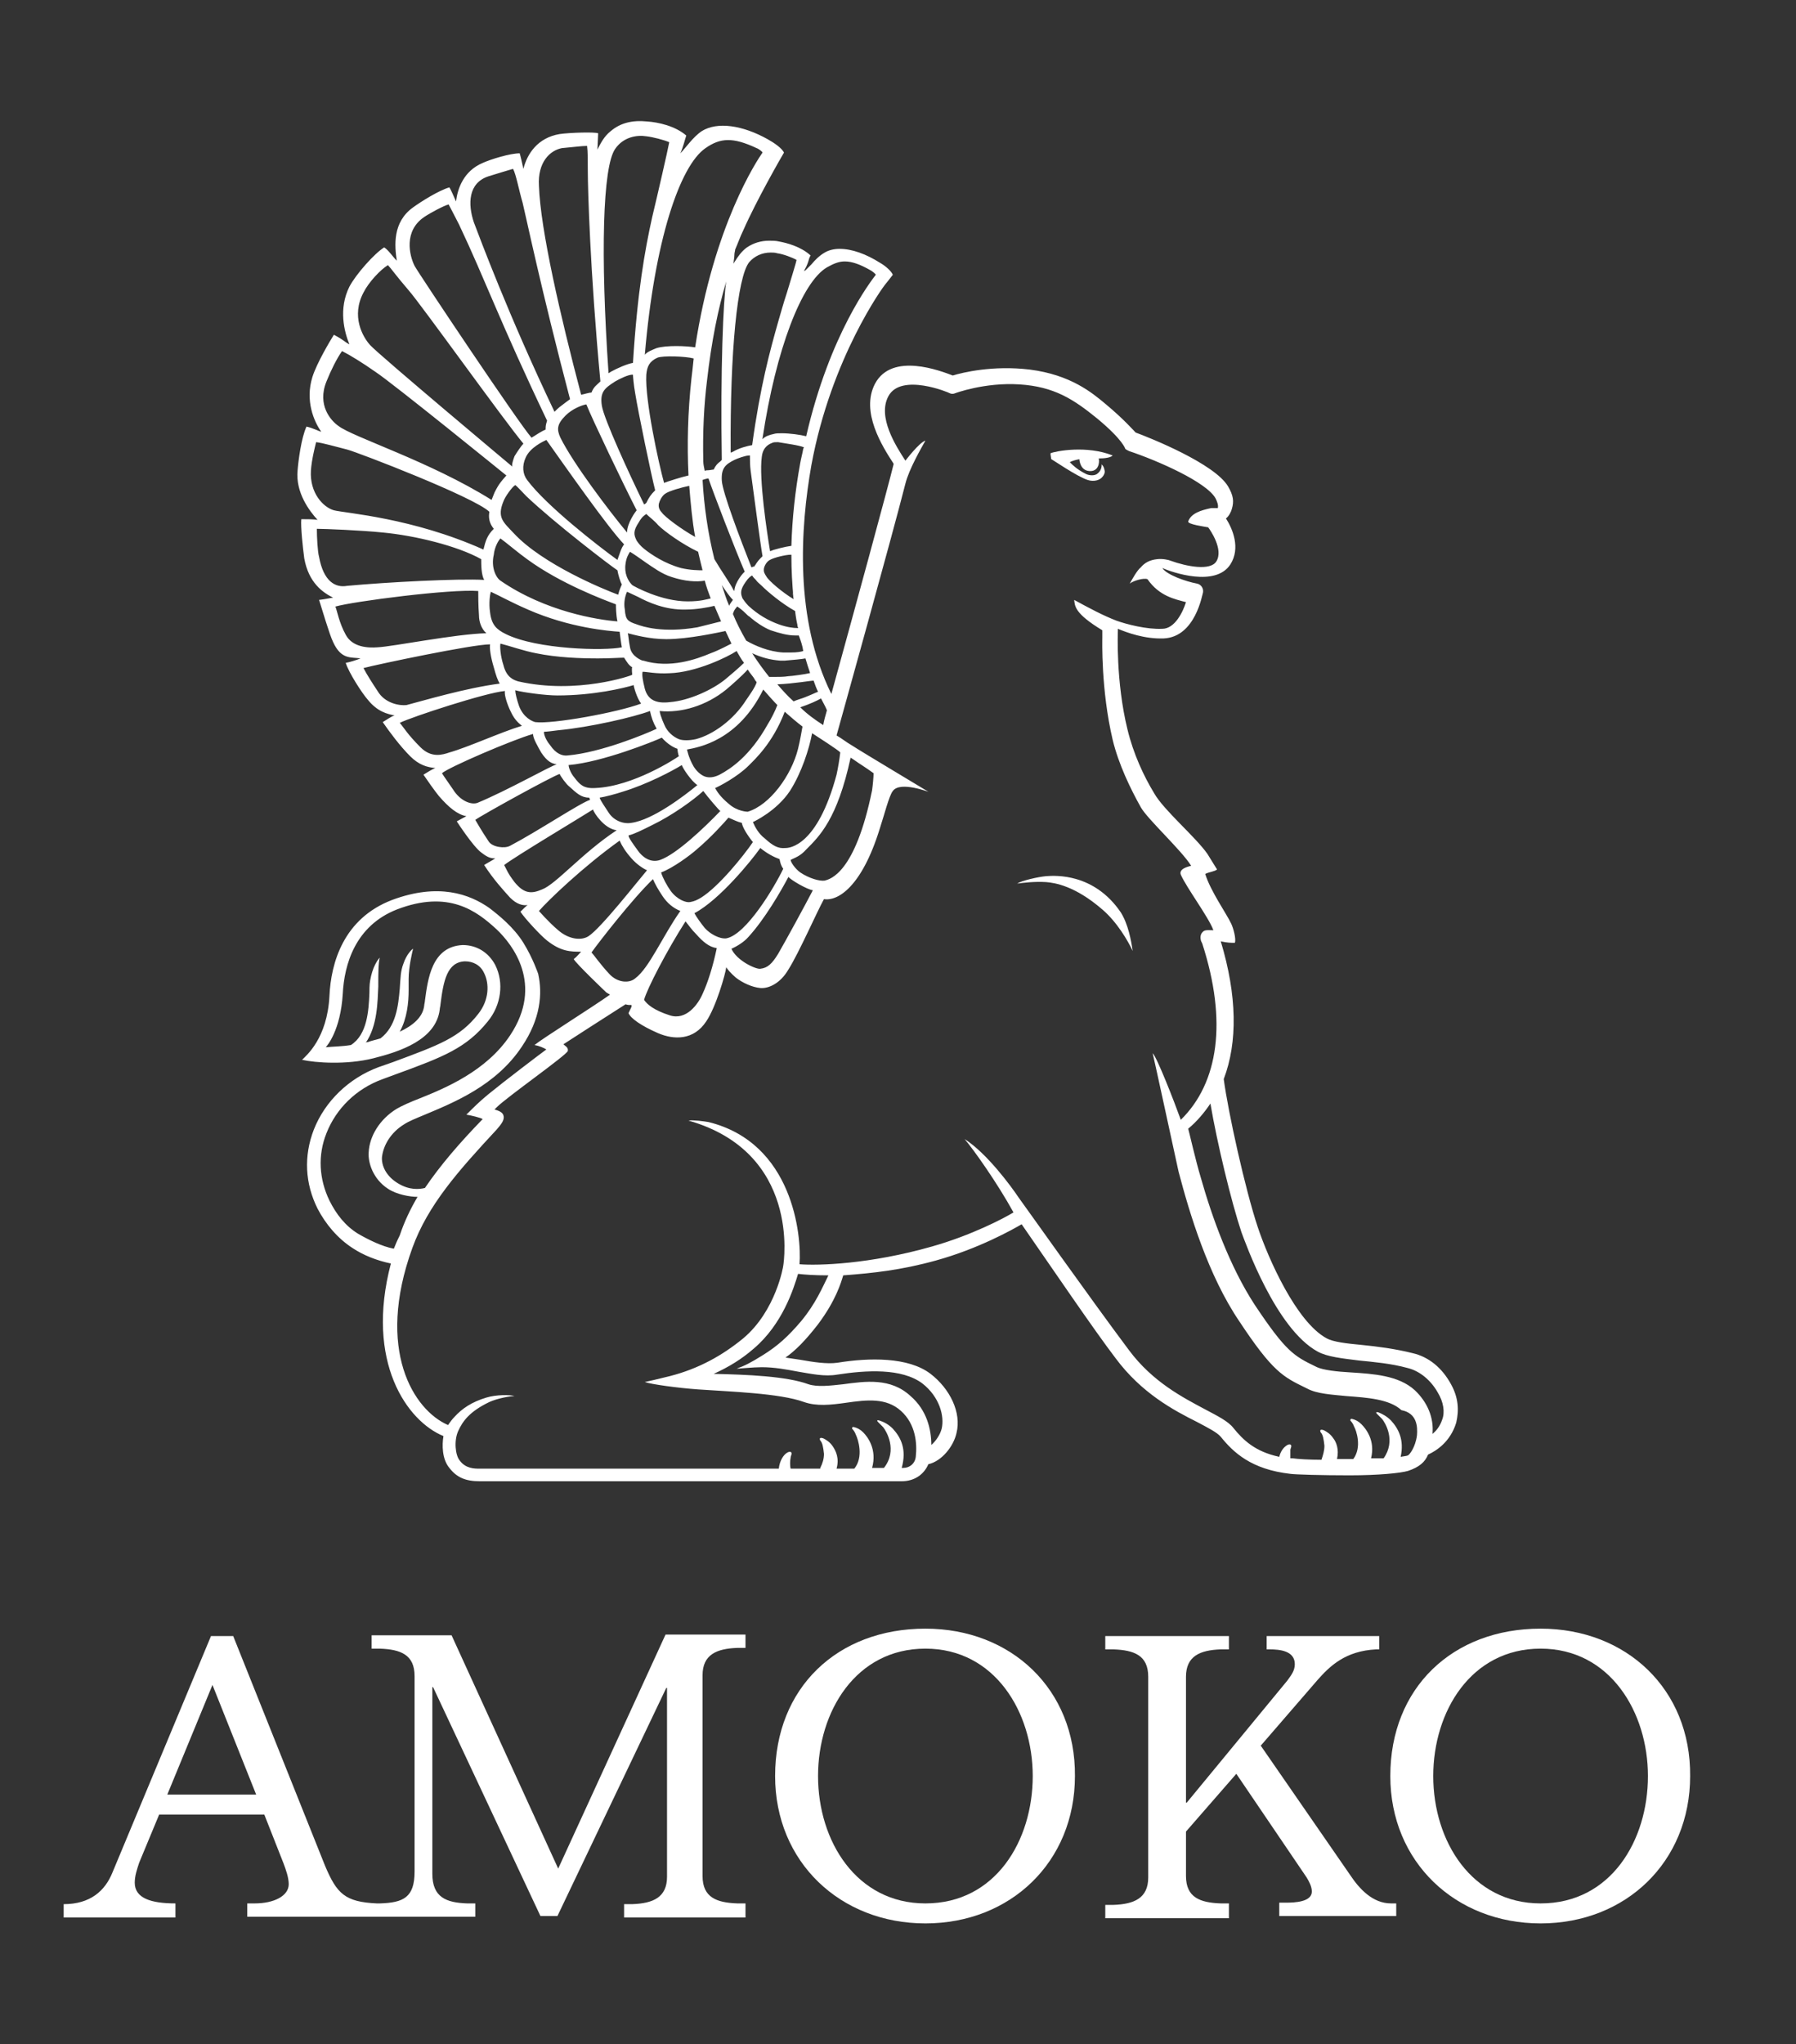
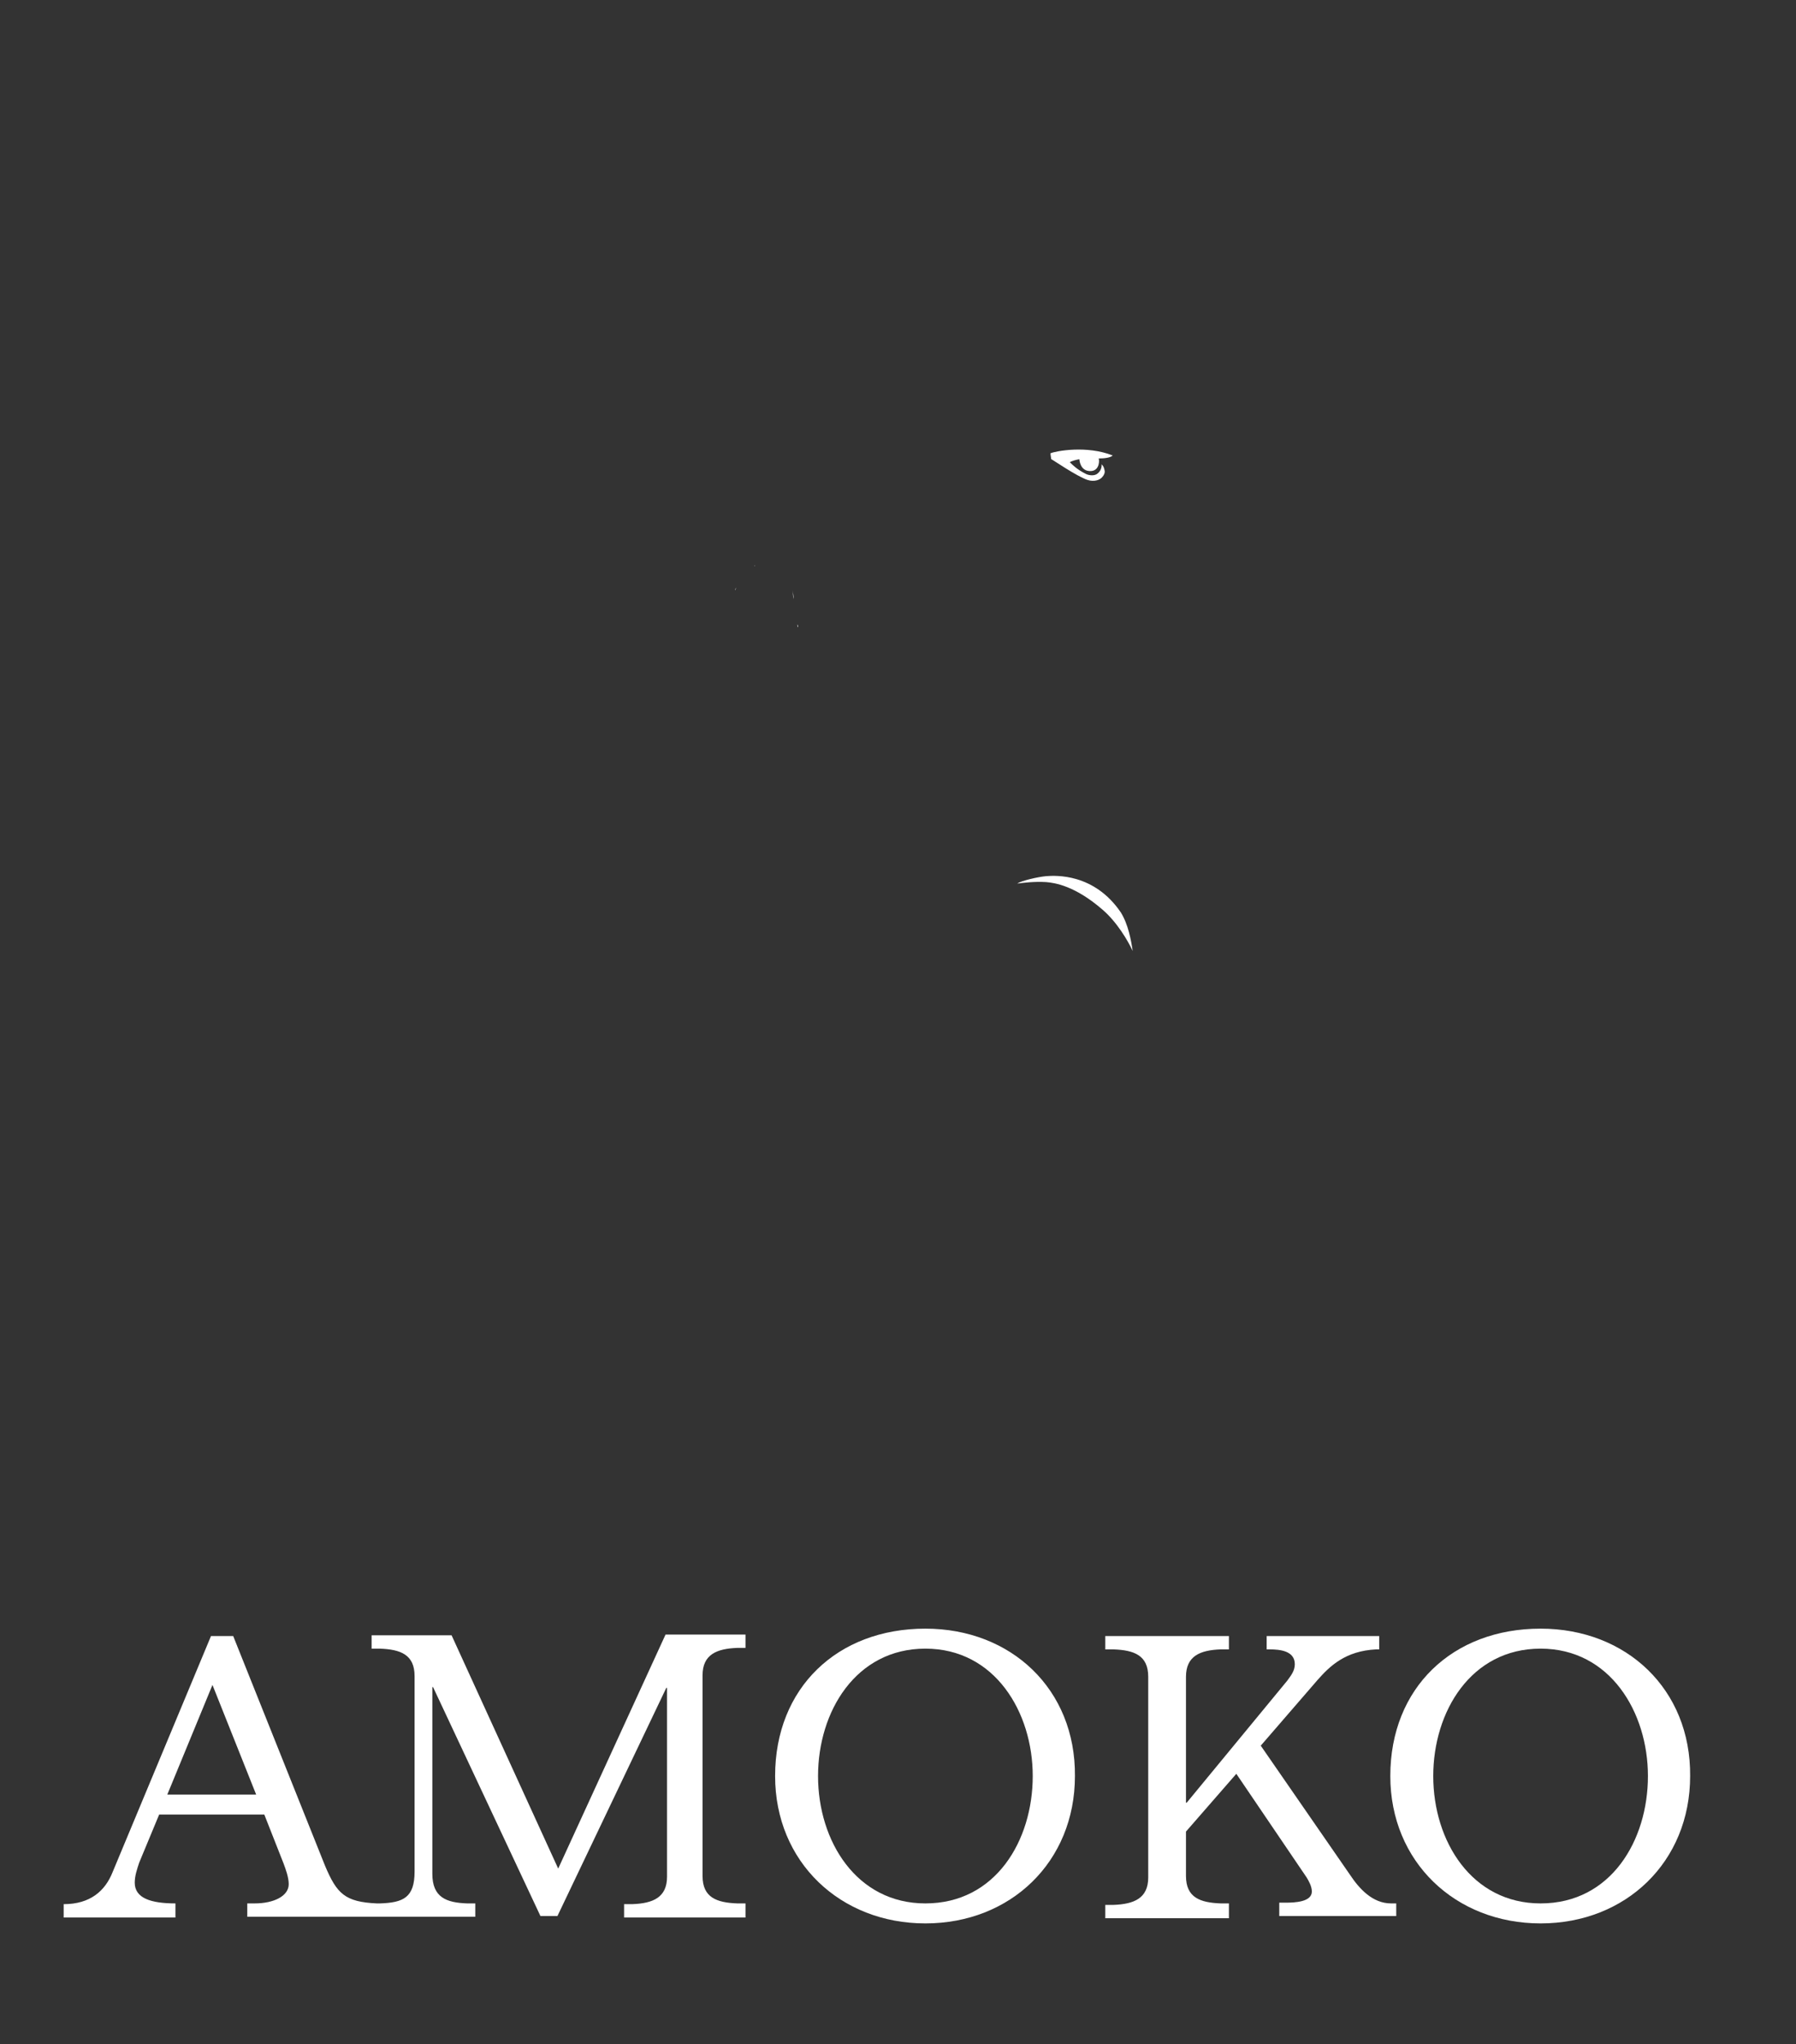
<svg xmlns="http://www.w3.org/2000/svg" version="1.1" id="Layer_1" x="0px" y="0px" width="242.6px" height="276px" viewBox="0 0 242.6 276" style="enable-background:new 0 0 242.6 276;" xml:space="preserve">
  <rect x="0" y="0" width="242.6" height="276" fill="#333333" stroke="none" />
  <style type="text/css">
	.st0{fill:#FFFFFF;}
</style>
  <path class="st0" d="M75.4,252.3L61,220.8H50.2v1.8h1.1c2.8,0.1,4.7,0.8,4.7,3.7v26.4c0,3.5-1.5,4.2-4.7,4.3h-0.4  c-4.3-0.2-5.4-1.3-7-5.1l-12.4-31h-3l-13.3,31.9c-1,2.5-3,4.3-6.6,4.3v1.8h15.1V257c-3.3,0-5.5-0.7-5.5-2.8c0-0.9,0.3-1.8,0.6-2.7  l2.7-6.5h14.2l2.6,6.6c0.3,0.8,0.7,1.9,0.7,2.8c0,1.6-2,2.6-4.6,2.6h-1v1.8h16.6h0.7h13.5V257h-1.1c-2.8-0.1-4.7-0.8-4.7-4v-25.2  h0.1l14.5,30.9h2.3L90,227.9h0.1v25.5c0,2.8-1.9,3.6-4.7,3.7h-1.1v1.8h16.4V257h-1.1c-2.8-0.1-4.7-0.8-4.7-3.7v-27.1  c0-2.8,1.9-3.6,4.7-3.7h1.1v-1.8H89.9L75.4,252.3z M22.6,242.3l6.1-14.8l5.9,14.8H22.6z" />
  <path class="st0" d="M125,219.9c-11.9,0-20.3,8-20.3,19.9c0,11.6,8.8,19.9,20.3,19.9c11.5,0,20.2-8.3,20.2-19.9  C145.3,228.1,136.6,219.9,125,219.9z M125,257c-9.3,0-14.5-8.4-14.5-17.2c0-8.7,5.1-17.2,14.5-17.2c9.4,0,14.5,8.6,14.5,17.2  C139.5,248.5,134.5,257,125,257z" />
  <path class="st0" d="M182.4,253.2l-12.1-17.5l7.7-8.9c1.6-1.8,3.7-3.9,7.9-4.1h0.4v-1.8h-15.2v1.8h0.4c1.4,0,3.4,0.2,3.4,2  c0,0.9-0.5,1.5-1,2.2l-13.6,16.5h-0.1v-17c0-2.8,1.9-3.6,4.7-3.7h1.1v-1.8h-16.7v1.8h1.1c2.8,0.1,4.7,0.8,4.7,3.7v27.1  c0,2.8-1.9,3.6-4.7,3.7h-1.1v1.8h16.7V257h-1.1c-2.8-0.1-4.7-0.8-4.7-3.7v-6l6.8-7.8l9.5,14c0.3,0.5,0.7,1.2,0.7,1.9  c0,1.4-2.3,1.5-3.5,1.5h-0.9v1.8h15.8V257h-0.7C185.4,257,183.6,255,182.4,253.2z" />
  <path class="st0" d="M208.1,219.9c-11.9,0-20.3,8-20.3,19.9c0,11.6,8.8,19.9,20.3,19.9s20.2-8.3,20.2-19.9  C228.4,228.1,219.7,219.9,208.1,219.9z M208.1,257c-9.3,0-14.5-8.4-14.5-17.2c0-8.7,5.1-17.2,14.5-17.2c9.4,0,14.5,8.6,14.5,17.2  C222.6,248.5,217.6,257,208.1,257z" />
  <g>
    <path class="st0" d="M141.9,61.2c0,0.3,0.1,0.7,0.1,0.8c0.1,0,3.4,2.3,4.9,2.8c0.9,0.3,1.7,0,2-0.4c0.2-0.2,0.4-0.6,0.3-0.9   c-0.1-0.6-0.4-0.8-0.4-0.8s0.1,0.7-0.5,1.2c-0.4,0.4-1.2,0.3-1.6,0.1c-1.2-0.6-1.8-1.2-2.2-1.6c0.4-0.2,0.8-0.3,1.3-0.4   c0,0.1,0.1,1.7,1.6,1.6c1.2-0.1,1.1-1.6,1-1.7c0.8,0,1.6-0.1,1.9-0.4C146.8,60.1,142.6,60.9,141.9,61.2z" />
    <path class="st0" d="M137.4,119.3c0.8-0.1,2.3-0.3,3.9-0.2c1.2,0.1,3.9,0.5,7.6,3.7c2,1.7,3.5,4.3,4.1,5.6   c-0.2-1.4-0.6-3.6-1.6-5.2c-3.6-5.3-8.8-5-10.1-4.9C140.2,118.4,138,118.9,137.4,119.3z" />
-     <path class="st0" d="M104.1,74.4C104.1,74.4,104.1,74.4,104.1,74.4C104.1,74.4,104.1,74.4,104.1,74.4L104.1,74.4z" />
    <path class="st0" d="M98.7,61.2C98.7,61.2,98.7,61.2,98.7,61.2C98.7,61.2,98.7,61.2,98.7,61.2L98.7,61.2z" />
    <path class="st0" d="M101.9,76.5c0-0.1,0.1-0.1,0.1-0.2C101.9,76.4,101.9,76.4,101.9,76.5C101.8,76.5,101.9,76.5,101.9,76.5z" />
-     <path class="st0" d="M102.9,59.4C102.9,59.4,102.9,59.4,102.9,59.4c0,0,0.1-0.1,0.2-0.1C103.1,59.3,103,59.3,102.9,59.4z" />
    <path class="st0" d="M107.2,80.9c0-0.4-0.1-0.8-0.1-1.2C107.1,80.1,107.1,80.5,107.2,80.9C107.2,80.9,107.2,80.9,107.2,80.9z" />
    <path class="st0" d="M107.8,84.7c0-0.1,0-0.2-0.1-0.4C107.7,84.5,107.7,84.6,107.8,84.7C107.8,84.7,107.8,84.7,107.8,84.7z" />
    <path class="st0" d="M99.4,79.3c0,0.1-0.1,0.3-0.1,0.4c0,0,0,0,0,0C99.4,79.6,99.4,79.4,99.4,79.3z" />
    <path class="st0" d="M96.4,63.3C96.4,63.3,96.4,63.3,96.4,63.3C96.4,63.3,96.4,63.3,96.4,63.3C96.4,63.3,96.4,63.3,96.4,63.3z" />
    <path class="st0" d="M109.4,90.8c0-0.1-0.1-0.2-0.1-0.2C109.3,90.6,109.4,90.7,109.4,90.8C109.4,90.8,109.4,90.8,109.4,90.8z" />
-     <path class="st0" d="M196,186.9c-1.2-2.2-3-3.7-5.2-4.2c-2.4-0.6-4.8-0.9-6.8-1.1c-2.1-0.2-3.9-0.4-4.8-0.9   c-4.1-2.2-7.9-10.8-9.3-15c-1.7-5.1-4-15.5-4.6-20c1.9-5,1.8-11.3-0.4-18.6c0.9,0.2,1.4,0.2,1.9,0.2c0.2-0.5-0.2-2-0.5-2.6   c-0.6-1.3-2.8-4.4-3.5-6.7c0.6-0.3,1.2-0.3,1.6-0.6c-0.2-0.3-1.1-1.8-1.3-2.1c-1.6-2.3-5.9-5.9-7.2-8.2c-1.4-2.3-2.8-5.3-3.6-8.6   c-1.6-6.5-1.3-13.2-1.3-13.3c0,0,0-0.3,0-0.3c1.2,0.5,3.6,1.4,6.2,1.3c4.3-0.2,5.2-6,5.3-6.2c0.1-0.6-0.3-1.1-0.8-1.2   c-1.6-0.3-4.1-1.2-4.7-2.1c0,0,0,0,0,0c1.4,0.6,7.2,2.6,9.2-0.5c1.4-2.2,0.3-4.8-0.6-6.2c0.4-0.3,0.7-0.9,0.8-1.3   c0.3-1,0.2-1.8-0.5-3c-1.8-3.1-10.6-6.6-12.5-7.3c-0.3-0.3-1.6-1.8-4-3.8c-1.9-1.6-4.8-4-10.3-4.7c-5-0.6-9.1,0.4-10.4,0.8   c-1.6-0.6-8.2-3.2-10.5,1.1c-2,3.8,1,8.5,2.5,10.8l0,0.1c-0.7,2.9-5.5,20.5-8.4,31c-5-10.1-4.2-22.4-2.7-30.9   c2.7-14.6,9.8-24.2,9.9-24.3c0.4-0.5,0.8-1,1.1-1.4c-0.2-0.5-1-1.2-1.7-1.6c-1.9-1.2-3.8-1.9-5.5-1.9c-0.8,0-1.5,0.2-2,0.5   c-0.7,0.4-1.3,1-1.8,1.6c-0.3,0.3-0.6,0.6-0.8,0.8l-0.2,0.1l0.1-0.2c0.3-0.5,0.5-1.1,0.6-1.5c0.1-0.2,0.1-0.3,0.2-0.4   c-1.3-1.2-3.2-1.7-4.3-1.9c-0.4-0.1-0.9-0.1-1.3-0.1c-1.1,0-2.1,0.3-3,0.9c-0.7,0.5-1.2,1.2-1.7,2l-0.1,0.2l0-0.2   c0-0.2,0.1-0.6,0.1-1c0-0.3,0.1-0.5,0.1-0.7c0.4-0.9,0.7-1.8,1.1-2.6c1.8-4.1,5.2-10,5.5-10.5c-0.3-0.6-1.3-1.3-2.2-1.8   c-3.4-1.9-6.8-2.4-8.9-1.1c-1.2,0.8-2.2,2.3-2.9,3c0.4-0.9,0.6-1.8,0.8-2.4c-1.5-1.3-3.8-1.8-5.3-1.9c-2-0.2-3.6,0.2-4.9,1.3   c-0.9,0.7-1.4,1.7-1.8,2.5c0-0.3,0.1-1.8,0.1-2.2c-0.4-0.2-3.8-0.1-5.2,0.1c-3,0.5-4.4,2.7-4.9,4.7c-0.2-0.9-0.4-1.8-0.5-2.1   c-1.3,0-3.9,0.8-5,1.3c-2.6,1.1-3.4,3.5-3.6,5.2c-0.3-0.7-0.8-1.8-0.9-1.9c-1.4,0.4-3.8,1.9-4.9,2.7c-2.8,2-2.5,5.2-2.2,7.2   c-0.6-0.6-1.1-1.4-1.7-1.8c-1.3,0.8-3.8,3.6-4.7,5.3c-1.5,3-0.7,6.1,0,7.8c-0.9-0.5-0.6-0.5-2.1-1.3c-0.5,0.8-2.3,3.8-2.9,5.7   c-1,3.2,0.2,6,1.2,7.4c-0.4-0.1-1.1-0.5-2-0.7c-0.7,1.5-1.1,4.6-1.2,5.9c-0.3,3,1.6,5.5,2.7,6.7c-0.4-0.1-1.5-0.1-2.2-0.1   c-0.1,1,0.2,3.8,0.4,5.3c0.6,3.3,2.5,4.6,3.9,5.3c-0.2,0-1,0.2-1.9,0.3c0.3,0.9,1.4,4.7,1.9,5.7c1.1,2.4,2.4,2,3.7,2.2   c-0.5,0.2-1.4,0.5-2,0.6c0.4,1.3,2.2,4.1,3,5c1.3,1.6,2.6,1.9,3.6,2.1c-0.4,0.1-1.1,0.6-1.6,0.9c0.9,1.3,2.3,3.2,3.7,4.6   c1.2,1.2,2.3,1.5,3.4,1.6c-0.3,0.1-1.3,0.7-1.6,0.9c0.4,0.6,1.6,2.3,2.1,2.9c1.3,1.5,2.5,2.5,3.7,2.7c0,0-1.1,0.6-1.3,0.7   c0,0,2.2,3.4,3.3,4.2c0.9,0.7,1.3,0.8,1.9,0.8c-0.1,0.1-1.4,0.8-1.5,0.9c1.3,2,2.6,3.4,3.5,4.4c0.9,0.9,1.7,1.1,2.4,1   c-0.1,0-0.6,0.5-1,0.9c0.5,0.8,2.7,3.2,3.6,3.9c1.9,1.5,3.2,1.5,4.6,1.5c-0.3,0.3-0.5,0.6-1,1c0.3,0.6,4.4,4.5,4.4,4.5   c0.2,0.1,0.3,0.2,0.5,0.3c-2.4,1.7-9.1,5.9-10.2,6.8c0.6,0.1,1.3,0.4,1.6,0.6c-0.7,0.5-5.7,4.3-7.9,6.1c-1.2,1-1.9,1.7-2.9,2.7   c0.6,0.1,1.9,0.4,2.2,0.6c-3.1,3.2-5.7,6.2-7.8,9.3c-0.8,0.2-2.1,0.3-3.6-0.6c-1.7-1-2.3-2.5-2.2-3.6c0.2-1.6,1.2-3.3,3-4.4   c0.6-0.4,1.6-0.8,2.8-1.3c3.8-1.6,9.6-3.9,13.1-9.2c2.5-3.7,2.8-7.1,2.2-9.8c0,0-0.7-2.1-2-4.2c-1.3-2.1-3.3-3.7-4.6-4.7   c-2.7-1.9-6.9-3.4-13.1-1.1c-6.6,2.5-8.3,8.5-8.5,13c-0.3,5.7-3.1,8-3.7,8.6c1.8,0.4,6,0.7,9.6-0.2c3.6-0.9,8.5-2.5,9-6.6   c0-0.2,0.1-0.5,0.1-0.7c0.4-3.2,0.9-5.7,3.3-5.8c1.1,0,2.1,0.5,2.6,1.6c0.7,1.4,0.7,3.6-0.8,5.5c-2.5,3.2-5.3,4.2-11.5,6.5l-2,0.7   c-4,1.5-7.2,4.6-8.7,8.4c-1.4,3.6-1.2,7.3,0.5,10.7c1.1,2.1,2.7,4,4.7,5.3c1.5,1,3.3,1.7,5.2,2.1c-3.5,13.3,2.2,21.3,7.1,23.3   c-0.2,1.2-0.2,3.1,0.8,4.3c1,1.3,2.2,1.8,4.1,1.8h57c1.7,0,3-0.9,3.6-2.3c1.8-0.4,3.4-2.4,3.8-4.2c0.7-2.8-0.9-6-3.5-8   c-3-2.3-8.3-2.2-12.6-1.5c-1.4,0.2-3.3-0.1-5-0.4c-0.6-0.1-1.4-0.2-2-0.3c1.3-0.9,2.7-2.3,4.4-4.5c2.4-3.2,3.1-5.6,3.4-6.6   c4-0.3,7.8-0.7,12.5-2c5.8-1.6,10.4-4.2,11.6-4.9c4.3,6.2,9.8,14.3,12.7,18.1c3.5,4.7,7.8,7,11,8.6c1.5,0.8,2.7,1.4,3.2,2   c1.7,2.1,4.1,4.4,9.4,5c0.7,0.1,4.3,0.2,8,0.2c3.9,0,6.9-0.3,7.9-0.6c1.5-0.5,2.3-1.2,2.7-2.2c1.1-0.5,3-1.7,3.8-4.3   C197.1,190.4,197,188.7,196,186.9z M93.4,51.1c-0.5,4.6-0.6,9-0.4,13.1c-0.9,0.2-2.8,0.8-3.3,1c-0.7-2.5-2.6-11.2-2.4-14.6   c0.1-1.1,0.4-1.8,1.5-2.3c0.7-0.3,3.8-0.2,4.9,0.1C93.6,49.4,93.5,50.3,93.4,51.1z M93.9,72.5c-1.8-1-4.1-2.7-4.5-3.3   c-0.3-0.3-0.5-0.7-0.4-1.2c0.1-0.4,0.4-1,0.8-1.3c0.5-0.4,2.3-0.9,3.3-1.1C93.3,68,93.5,70.3,93.9,72.5z M94.3,74.5   c0.2,0.9,0.4,1.7,0.6,2.5c-0.5,0-1.6,0-2.9-0.3c-2.2-0.6-4-1.8-5-2.6c-0.5-0.4-0.8-0.8-1-1.1c-0.4-0.8-0.5-1.3,0.3-2.5   c0.4-0.7,0.7-0.9,1-1.1c0.4,0.4,1.1,0.9,1.6,1.5C89.8,71.8,92.2,73.5,94.3,74.5z M107.2,80.9l0,0.1L107.2,80.9   c-1.5-0.9-3.4-2.5-3.7-3.1c-0.2-0.3-0.4-0.6-0.3-1.1c0.1-0.4,0.4-0.9,0.8-1.1c0.5-0.3,2.1-0.7,2.8-0.7l0.1,0v0.1   C106.9,76.9,107,78.9,107.2,80.9z M107.4,82.5L107.4,82.5L107.4,82.5c0.1,0.8,0.2,1.5,0.4,2.2l0,0.1l-0.1,0c-0.5,0-1.4-0.1-2.5-0.5   c-1.4-0.5-2.8-1.3-4.1-2.5c-0.3-0.3-0.6-0.7-0.8-1c-0.3-0.7-0.3-1.2,0.4-2.2c0.4-0.6,0.7-0.8,0.9-0.9l0,0l0,0   c0.1,0.2,0.3,0.4,0.5,0.6c0.2,0.3,0.5,0.5,0.8,0.8C103.7,79.9,105.6,81.5,107.4,82.5z M102.2,92.1c-0.1,0.6-1.2,2.1-1.4,2.4   c-1.7,2.7-4.5,4.7-6.8,5.3c-0.9,0.2-1.8,0.2-2.3,0c-0.5-0.2-1.3-0.7-1.8-1.6c-0.2-0.4-0.7-1.5-0.8-2.2c2.9,0.3,6.3-0.7,9-2.9   c0.6-0.5,2.2-1.9,2.9-2.7c0.3,0.5,0.7,0.9,1,1.4l-0.2-0.2C102,91.8,102.1,92,102.2,92.1z M105,95.2c-0.2,0.6-0.9,2-1.3,2.6   c-2.4,4.3-5,6-6.5,6.8c-0.8,0.4-1.4,0.4-1.8,0.3c-0.5-0.1-1.2-0.6-1.7-1.4c-0.7-1.2-0.9-2.3-0.9-2.3c1.6-0.3,6.9-1.2,10.3-8.1   c0.7,0.8,1.4,1.6,2.1,2.3C105.1,95.3,105,95.2,105,95.2z M106,96.1c0.8,0.7,1.6,1.4,2.4,2c-0.1,0.5-0.3,1.8-0.6,3   c-0.9,3.6-3.8,7.6-6.8,8.5c0,0-1.4,0-2.6-1.1c-1.1-0.9-1.6-1.7-1.8-2.1c0.5-0.2,3-1.5,4.5-3C102,102.5,104.4,100.3,106,96.1z    M98,91.7c-1.7,1.4-4.9,2.9-7.5,3.1c-0.8,0.1-1.8,0.1-2.5-0.4c-0.4-0.3-0.7-0.7-0.9-1.4c-0.3-1.2-0.4-1.9-0.3-2.3   c0.6,0,1.8,0.3,3.6,0.2c3.6-0.1,7.9-2.2,9.1-3c0.3,0.5,0.6,1.1,1,1.6C100,90,98.5,91.3,98,91.7z M84.7,79.9   c0.4,0.2,0.9,0.4,1.5,0.7c1.3,0.7,3.7,1.8,6.5,1.7c1.4,0,3-0.3,3.8-0.5c0.3,0.7,0.6,1.4,0.9,2.1c-0.4,0.1-2.8,0.7-3.2,0.8   c-4.7,0.8-7.4-0.1-8.2-0.4c-1.2-0.4-1.5-0.6-1.6-2C84.2,81.3,84.5,80.3,84.7,79.9z M84.5,76.1c0.1-0.8,0.4-1.3,0.6-1.6   c0.5,0.3,1.5,1,2.2,1.5c0.9,0.6,2.1,1.5,3.4,1.9c1.8,0.6,3.4,0.7,4.5,0.5c0.2,0.8,0.5,1.6,0.8,2.4c-0.5,0.1-1.3,0.4-3.1,0.4   c-3.6,0-7.2-2-7.5-2.2C84.8,78.4,84.3,77.4,84.5,76.1z M90,86.3c3,0,7-0.9,8-1.1c0.3,0.6,0.5,1.1,0.8,1.7c-0.4,0.2-1.7,0.9-2.8,1.3   c-1.9,0.8-5.5,2.1-9.1,1c0,0,0,0-0.1,0c0,0-1.5-0.5-1.7-1.8c-0.2-1-0.2-1.6-0.3-1.9C85.6,85.7,87.7,86.3,90,86.3z M98.5,81.8   c-0.4-0.9-0.7-1.9-1-2.8c0.6,0.9,1.1,1.6,1.5,2l0,0l0,0C98.8,81.3,98.6,81.5,98.5,81.8z M96.5,75.5c-0.9-3.6-1.4-7.2-1.6-10.7   c0.3-0.1,0.6-0.2,0.8-0.2l0,0l0,0c0.6,1.8,3.6,9.6,4.9,12.6l0,0l0,0c-0.2,0.1-1.3,1.4-1.4,2.5l0,0.1l-0.1-0.1   C98.6,78.7,97.5,77.2,96.5,75.5z M103,75.1c-0.5,0.5-0.7,0.7-1.1,1.4l0,0l0,0c0,0,0,0-0.1,0c-0.1,0-0.2,0.1-0.3,0.1l0,0l0,0   c-1.5-3.8-3.9-10.1-4-11.7c-0.1-1.7,0.5-2.2,1.7-2.8c0.4-0.2,1.5-0.6,2-0.6c0,0,0.1,0,0.1,0l0,0l0,0c0,0,0,0.1,0,0.2   c0,0.4,0,1.2,0.1,1.9C101.7,65.8,102.7,73.4,103,75.1L103,75.1L103,75.1z M97.5,62.1L97.5,62.1L97.5,62.1c-0.1,0.1-0.1,0.1-0.2,0.2   c-0.4,0.3-0.6,0.5-0.9,1.1l0,0l0,0h0c-0.2,0-0.5,0.1-0.9,0.1c-0.1,0-0.2,0-0.3,0.1l0,0l0,0c-0.1-0.5-0.2-0.9-0.2-1.3   c-0.1-4,0.1-7.7,0.5-10.9c0.6-5.3,1.5-9.7,2.6-13.4C97.7,40.4,97.3,50,97.5,62.1z M84.7,71.9c-2.4-2.9-7.2-9.2-9-12.8   c-0.5-1.1-0.5-1.8,0.7-3c0.9-0.9,2.2-1.4,2.8-1.5c0.8,2,5,10.8,6.8,14.3C85.9,69,84.7,70.6,84.7,71.9z M84.3,73.5   c-0.4,0.5-0.6,1.3-0.9,2.1c-2.5-1.8-9.6-7.3-12.2-10.8c-0.6-0.8-0.7-1.9-0.2-3c0.6-1.4,2.4-2.2,2.8-2.4   C76.5,63.2,82.1,71.2,84.3,73.5z M71.1,67c3.9,3.7,11.5,9.5,12.3,10c0.1,0.6,0.4,1.6,0.6,1.9c-0.1,0.3-0.3,0.6-0.5,1.4   c-1.9-0.7-10.2-4.1-14.1-8.3c-1.4-1.5-2.3-2.1-1.4-4.3c0.2-0.6,1.2-2,1.6-2.2C69.8,65.6,70.7,66.6,71.1,67z M67.6,72.7   c0.7,0.5,2.6,2.1,3.6,2.8c4.5,3.3,10.4,5.5,12,6.1c0,0.2,0,1.4,0.2,2.3c-2.6-0.2-9.7-1.3-15.8-5.5c-0.6-0.4-1.3-1.8-0.9-3.5   C66.8,73.9,67.3,73,67.6,72.7z M71.3,82.3c5.7,2.5,11,2.9,12.4,3c0.1,0.8,0.2,1.6,0.3,2.1c-2.3,0.5-11.5,0.3-15.7-1.8   c-1.2-0.6-1.9-1.2-2.1-2.9c-0.2-1.3,0-2.5,0.1-2.8C67.4,80.4,69,81.3,71.3,82.3z M67.6,86.9c1.2,0.3,3.2,1,4.8,1.3   c2.9,0.6,6.1,0.7,8.4,0.7c1.6,0,2.9-0.1,3.5-0.1c0.4,0.6,0.6,1,1.1,1.3c-0.1,0.1,0,1,0,1c0,0.1-7.5,2.7-15.4,0.9   c-0.7-0.2-1.6-0.6-2-2.2C67.6,88.6,67.5,87.2,67.6,86.9z M75.3,93.9c4.9,0,9-1,10.3-1.4c0,0.2,0.4,1.7,1,2.5   c-3.2,1.2-12,2.8-14.3,2.5c-0.4-0.1-1.6-0.6-2.2-2.2c-0.3-0.9-0.5-1.7-0.5-2.1C70.7,93.5,73.7,93.9,75.3,93.9z M73.5,98.8   c0.4,0,1.1-0.1,1.9-0.2c4.3-0.4,10.3-1.8,12.4-2.6c0.2,0.9,0.4,1.5,0.9,2.4c-1.5,0.7-7.5,3.2-12,3.6c-0.7,0.1-1.6-0.2-2.4-1.4   C73.7,99.9,73.4,99,73.5,98.8z M89.4,99.6c0.7,0.8,1.5,1.3,2.1,1.5c0,0.1,0.1,0.8,0.2,1c-0.4,0.3-6.2,4.1-11.3,4.3   c-1.6,0.1-2.1-0.5-2.8-1.4c-0.6-0.7-0.8-1.5-0.8-1.7C81.4,102.9,88.3,100.1,89.4,99.6z M84.1,106.9c3.3-1,6.7-2.8,8-3.6   c0.1,0.4,1.3,2.2,2.1,2.7c-1.7,1.4-6,4.7-8.9,5.1c-1.1,0.2-2.4-0.3-3.1-1.4c-0.5-0.8-1.1-1.6-1.2-2   C81.7,107.6,83.2,107.2,84.1,106.9z M88.1,111.4c2.7-1.3,5.6-3.4,6.9-4.6c0.5,0.7,2.2,2.7,2.3,2.7c-2.2,2.3-5.9,5.8-8.1,6.6   c-1.4,0.5-2.5-0.5-3-1.2c-0.8-1.1-1.3-1.8-1.3-2.1C85.7,112.6,86.7,112.1,88.1,111.4z M94.1,114.7c1.9-1.6,3.7-3.6,4.3-4.3   c0.7,0.3,1.3,0.6,1.8,0.7c0.1,0.6,0.7,1.6,1.5,2.6c-1.3,1.9-4.6,6-7,7.5c-0.5,0.3-0.9,0.5-1.5,0.6c-0.5,0.1-1.7-0.3-2.6-1.5   c-0.5-0.7-1.1-1.8-1.3-2.5C90.9,117.2,93.2,115.5,94.1,114.7z M94.1,126.2c0.8,0.9,1.7,1.7,2.7,1.8c0,0,0,0,0,0.1   c-0.5,2.4-1.2,4.6-1.9,6.1c-0.6,1.4-2.2,3.6-4.4,2.9c-2.2-0.7-3.1-1.5-3.5-2.1c0.4-1.5,3.1-6.7,5.6-10.6   C93,124.9,93.4,125.5,94.1,126.2z M95.2,125.3c-0.5-0.6-1.2-1.6-1.4-2c3.4-1.8,7.7-7.1,8.9-8.8c1,0.8,1.8,1.2,2.6,1.5   c0.1,0.5,0.2,0.9,0.5,1.3c-1.2,2.5-5,8.9-7.7,9.4C97.2,126.8,95.9,126.1,95.2,125.3z M101.1,126.5c2.2-2.4,4.4-6.2,5.4-8.1   c0.3,0.4,2.5,1.7,3.3,1.8c-1.2,2.3-3.6,6.7-4.7,8.6c-0.8,1.3-1.4,1.9-2.4,2c-0.6,0.1-3.2-1.1-3.9-2.7   C99.5,127.8,100.5,127.2,101.1,126.5z M108.1,117.8c-0.7-0.5-1.3-1.4-1.3-1.7c0.6-0.3,1.3-0.5,2.1-1.4c1.8-1.8,4.2-4.1,6-12.4   c0.5,0.3,1,0.7,1.5,1c0.6,0.4,1.2,0.8,1.6,1.1c0,0.5-0.1,1.6-0.2,2.3c-2.3,11.3-5.7,12-6.4,12.2C110.7,119,109.3,118.6,108.1,117.8   z M113,104.6c-2.6,9.7-6.4,9.9-6.9,9.9c-1,0.1-1.7-0.3-2.8-1.3c-0.8-0.6-1.3-1.5-1.6-2.2c0.2-0.1,3.2-1.5,5-4.2   c1.6-2.5,2.6-5.7,3-7.8c0.6,0.4,3.6,2.3,3.8,2.6C113.4,102.5,113.2,103.7,113,104.6z M110.9,94.3L110.9,94.3   c0.3,0.6,0.6,1.1,0.8,1.6c-0.2,0.7-0.4,1.4-0.5,2c-1.1-0.7-2.2-1.5-3.1-2.4C109.3,95.1,110.4,94.6,110.9,94.3L110.9,94.3z    M109.9,91.9L109.9,91.9c0.2,0.6,0.4,1.1,0.6,1.5l0,0l0,0c-0.3,0.1-1.5,0.7-2.5,1c-0.3,0.1-0.6,0.2-0.8,0.3   c-0.8-0.7-1.5-1.5-2.2-2.3C107.3,92.3,109.5,91.9,109.9,91.9L109.9,91.9z M108.8,88.9L108.8,88.9c0.2,0.7,0.4,1.3,0.6,1.9l0,0.1   l-0.1,0c-0.3,0.1-2.4,0.4-2.8,0.4c-0.6,0.1-1.3,0.1-1.9,0.1c-0.2,0-0.4,0-0.7,0c-0.8-1-1.6-2.1-2.3-3.2c1.3,0.6,2.5,0.9,3.8,1   c0.2,0,0.4,0,0.6,0C107.2,89.1,108.3,89,108.8,88.9L108.8,88.9z M108.5,87.9L108.5,87.9L108.5,87.9c-0.3,0.1-0.8,0.2-1.7,0.2   c-0.3,0-0.7,0-1,0c-1.9-0.1-3.8-0.9-5-1.6c-0.7-1.2-1.3-2.4-1.8-3.6c0.1-0.4,0.3-0.7,0.5-0.9c0,0,0-0.1,0.1-0.1l0,0l0,0   c0.3,0.2,0.7,0.5,1.1,0.9c0.2,0.2,0.4,0.4,0.6,0.5l0.1,0.1c0.7,0.6,1.7,1.3,2.7,1.7c1.2,0.4,2.3,0.7,3.3,0.7c0.2,0,0.4,0,0.5,0l0,0   l0,0C108.2,86.6,108.4,87.2,108.5,87.9z M108.6,60.4l-0.1,0.2c-0.1,0.6-0.3,1.3-0.4,1.9c-0.7,3.8-1.1,7.6-1.2,11.2l0,0l0,0   c-0.8,0.1-2.4,0.5-2.8,0.7l-0.1,0l0-0.1c-0.4-2.4-1.5-9.7-1.1-12.6c0.1-1,0.6-1.6,1.4-1.9c0.2-0.1,0.4-0.1,0.8-0.1   C106.2,59.9,107.9,60.1,108.6,60.4L108.6,60.4L108.6,60.4z M111.7,36.1c0.9-0.5,1.6-0.8,2.4-0.8c1,0,2.1,0.4,3.5,1.2   c0.2,0.1,0.7,0.5,0.7,0.6l0,0l0,0c0,0,0,0,0,0c-0.6,0.8-6.2,7.9-9.4,21.8l0,0l0,0c-0.8-0.2-2.2-0.4-3.3-0.4c-0.5,0-0.8,0-1.1,0.1   c-0.5,0.1-1.1,0.3-1.4,0.6l-0.1,0.1l0-0.1C104.8,47.2,108.3,38.1,111.7,36.1z M101.2,35.4c0.7-0.8,1.7-1.3,2.9-1.3   c0.3,0,0.6,0,0.9,0.1c0.8,0.1,2.1,0.6,2.6,0.9l0,0l0,0c-0.1,0.5-0.7,2.4-1.3,4.4c-0.5,1.5-0.9,3-1.2,4c-1.1,3.9-2.4,8.6-3.5,16.6   l0,0l0,0c-0.6,0.1-1.8,0.4-2.6,0.9c-0.1,0-0.2,0.1-0.2,0.1l-0.1,0v-0.1C98.6,47.5,99.6,37.4,101.2,35.4z M95.3,20   c2-1.4,3.7-1.5,6.9,0c0.3,0.1,0.8,0.5,0.8,0.6c-0.7,1-6.6,9.8-9.1,26.3c-1.2-0.2-3.9-0.3-5.2,0.1c-0.5,0.2-1.3,0.5-1.6,0.9   C88.4,32.6,91.8,22.4,95.3,20z M83.1,20.1c1.1-1.6,2.9-1.9,4.2-1.7c0.9,0.1,2.4,0.5,3.1,0.8c-0.2,1.1-1.6,7.2-2.3,10.1   c-1,4.5-2,10.1-2.6,19.7c-0.7,0.1-2.1,0.7-3,1.2c-0.1,0.1-0.2,0.1-0.3,0.2C81.1,34.4,81.4,22.5,83.1,20.1z M83.1,51.5   c0.5-0.3,1.9-1,2.4-0.9c0,0.2,0.1,1.4,0.3,2.5c0.4,2.5,2.2,11.2,2.7,13.1c-0.6,0.6-0.8,0.9-1.2,1.7c0,0-0.2,0.2-0.3,0.2   c-2.1-4.3-5.4-11.5-5.7-13.3C81,52.9,81.7,52.4,83.1,51.5z M75.9,20c1.2-0.1,2.7-0.3,3.4-0.3c0.1,0.7,0.1,2.1,0.1,3.5   c0,2.1,0.3,13.4,1.7,28.3c-0.5,0.5-0.9,0.7-1.2,1.5c-0.3,0-0.9,0.2-1.4,0.3c-2.8-10.6-5.5-22.3-5.7-28.2   C72.6,21.9,74.3,20.3,75.9,20z M66,23.8c1-0.3,2.9-0.9,3.3-1c0.4,0.7,0.8,2.9,1.3,4.6C71,29,73.1,39.1,77,53.9   c-0.3,0.2-0.8,0.6-1.2,0.9c-0.3,0.2-0.7,0.6-0.9,0.8C68.7,42.6,64.8,32.1,64,30C63.2,27.6,63.2,24.7,66,23.8z M57.3,29.3   c0.9-0.6,2.6-1.5,3.3-1.7c0.3,0.6,0.7,1.3,1.4,2.7c3.6,7.6,5.5,13.1,11.9,26.5c-0.2,0.6-0.2,0.8-0.2,1.2c-0.5,0.2-1.1,0.6-1.9,1.1   C70.1,57.2,56.6,37,56,35.9C55.3,34.5,54.5,31.2,57.3,29.3z M49.1,39.5c0.7-1.4,2.3-3.1,3.3-3.7c0.4,0.4,1,1.3,2.8,3.4   c1.6,1.8,12.9,17.6,15.5,20.7c-0.3,0.3-0.9,1.2-1.2,1.7c-0.2,0.5-0.4,1.2-0.3,1.4c0,0-17.8-14.9-19.2-16.4   C49,45.5,47.4,42.7,49.1,39.5z M44.1,51.5c0.6-1.5,1.4-3.1,2.1-4.1c1,0.5,2.8,1.6,4.5,2.8c2.3,1.5,17.7,14,17.7,14   c-0.7,0.8-1,1.1-1.6,2.3c-0.1,0.2-0.3,0.8-0.4,1c-8.3-5.2-18.8-8.5-20.7-10C44.7,56.8,42.8,54.7,44.1,51.5z M42,63.5   c0.1-1.4,0.5-3,0.7-3.8c0.9,0.1,2.6,0.6,4.2,1c1.5,0.4,17.1,6.4,19.2,8.4c0,0.2-0.3,1.2,0.6,2.3c-0.9,0.9-1.1,1.6-1.4,2.8   c-9.6-4.3-18.6-4.9-20.2-5.3C43.7,68.5,41.8,66.6,42,63.5z M43.1,75.2c-0.2-0.7-0.3-2.7-0.3-3.8c1,0,6,0.2,8.9,0.5   c4.3,0.4,10.1,1.8,13.3,3.6c0,0.7,0,2.1,0.4,2.8c-3.5-0.2-13.1,0.3-18.5,0.8C45.3,79.4,43.7,78.5,43.1,75.2z M46.7,85.7   c-0.9-1.6-1.2-3.4-1.4-3.8c2.4-0.7,15.6-2.4,19.3-2.1c0,0.5,0,2,0.1,3.3c0,0.8,0.3,1.8,1,2.4c-4.2,0.1-12.6,1.8-14.7,1.9   C49.7,87.5,47.6,87.4,46.7,85.7z M51,93.3c-0.6-0.9-1.5-2.3-1.9-3.1c1.9-0.5,14.7-3.2,17.1-3.2c-0.1,0.5,0.1,1.8,0.5,3.1   c0.3,1.1,0.5,1.7,0.8,2.2c-4.6,0.6-10.3,2.3-12.6,2.9C54,95.3,52,95,51,93.3z M56.8,100.9c-1.8-1.8-2.2-2.6-2.8-3.3   c1.6-0.8,11.7-4.1,14.2-4.3c-0.1,0.5,0.3,1.8,0.8,2.8c0.6,1.3,1.3,1.7,1.5,1.9c-2.7,0.8-7.3,2.9-9.8,3.6   C59.8,101.9,58.3,102.4,56.8,100.9z M61.2,106.6c-0.6-0.9-1.2-1.7-1.5-2.2c0.9-0.8,9.5-4.5,12.3-5.3c0,0.6,0.6,1.6,1.1,2.5   c0.8,1.2,1.4,1.5,2.1,1.6c0,0,0,0,0,0c-0.8,0.2-6.6,3.5-10.7,5.2C63.7,108.7,62.2,108.2,61.2,106.6z M66,113.6   c-1-1.5-1.5-2.4-1.8-2.9c0.8-0.6,10.4-5.9,11.4-6.2c0.1,0.3,0.9,1.4,1.3,1.7c1,0.9,1.6,1.5,2.7,1.5c0,0,0,0,0,0   c0,0.1,0.1,0.2,0.1,0.3c-1.3,0.4-7,4.2-10.8,6.2C68.2,114.6,66.5,114.4,66,113.6z M69.5,119.1c-1-1.3-1.1-1.8-1.4-2.3   c1.4-1.1,10.6-6.6,12-7.5c0.1,0.4,1.5,2.6,3.2,2.8c-4.7,3.1-8.2,7.3-10.1,8C71.8,120.7,70.8,120.7,69.5,119.1z M75.4,125.6   c-1.3-1.1-2.6-2.6-2.6-2.6c1.2-1.4,6-6,10.9-9.5c0.3,0.7,0.8,1.5,1.6,2.4c0.7,0.8,1.6,1.4,2.1,1.6c-1.2,1.4-6.2,7.8-7.9,8.9   C78.6,127,76.9,126.9,75.4,125.6z M82.3,131.5c-1.3-1.4-2.1-2.6-2.4-2.9c1-1.4,5.5-7.2,8.3-9.9c0.3,0.7,0.7,1.4,1.3,2.3   c0.6,0.9,1.4,1.6,2.4,2c-2.4,3.4-4.2,7.7-6.1,9.1C85,132.8,83.4,132.7,82.3,131.5z M53.2,168.6c-1.6-0.3-3.4-1.2-4.8-2   c-1.8-1.1-3-2.7-3.9-4.5c-1.4-2.9-1.6-6.1-0.4-9.1c1.3-3.3,4-6,7.6-7.3l1.9-0.7c6.3-2.3,9.4-3.5,12.3-7.1c1.8-2.2,2.2-5.2,1-7.6   c-0.9-1.7-2.5-2.7-4.4-2.7c-4.2,0.2-4.7,4.6-5.1,7.5c0,0.2-0.1,0.5-0.1,0.7c-0.2,1.6-1.6,2.7-3.3,3.5c1-1.8,1.2-4,1.2-5.6   c0-0.4,0-1.1,0-1.5c0-1.7,0.5-3.7,0.6-4.1c-0.2,0.1-0.9,0.8-1.3,2c-0.4,1-0.4,2-0.5,3.4c-0.2,2.3-0.5,5.1-2.6,6.7   c-0.6,0.2-1.2,0.3-1.7,0.5c-0.1,0-0.2,0-0.3,0.1c1.6-2.3,1.6-5.6,1.7-7.6c0,0,0-0.4,0-0.5c0-1,0-2.7,0.2-3.4   c-0.3,0.3-1,1.3-1.3,3.1c-0.1,0.5-0.1,1.4-0.1,1.7c-0.1,2.4-0.3,5.6-2.5,7c-1.2,0.2-2.4,0.2-3.4,0.3c0.2-0.2,2-2.3,2.3-7.2   c0.2-4,1.7-9.2,7.3-11.4c7-2.7,10.8,0.2,13.5,2.7c2.1,2,6.4,7.4,1.8,14.3c-3.2,4.8-8.7,7.1-12.2,8.5c-1.3,0.5-2.4,1-3.1,1.4   c-2.3,1.4-3.7,3.7-3.8,5.9c-0.1,1.4,0.6,3.6,2.6,4.9c1.2,0.8,3,1.1,4,1.1c-1,1.7-1.8,3.4-2.4,5.2C53.6,167.6,53.4,168.1,53.2,168.6   z M108.2,178.4c-1.7,2-3.1,3.3-5.2,4.6c-1.6,1-2.4,1.4-3.5,1.8c0.4,0,2.2-0.2,3.4-0.2c1.7,0,3.3,0.3,4.9,0.6   c1.8,0.3,3.6,0.7,5.3,0.4c3.9-0.6,8.7-0.9,11.5,1.2c2.3,1.8,3,4.4,2.6,6.1c-0.2,0.8-0.8,1.7-1.4,2.2c0-2.1-0.6-4.7-2.8-6.6   c-2.7-2.5-6.1-2-9.1-1.6c-1.8,0.2-3.5,0.4-4.7,0c-3-1.1-8.4-1.3-12.8-1.4c2-0.9,3.8-2,5.4-3.4c3.9-3.3,5.4-8.1,6-10.1   c0.9,0.1,2.2,0.2,4.1,0.2C111.1,173.8,110.2,176,108.2,178.4z M191.4,193.8c-0.2,1.6-1,2.6-1.2,2.7c-0.2,0.1-0.5,0.1-1,0.2   c0.5-2.3-0.3-3.8-1.3-4.9c-0.6-0.6-1.2-0.9-1.7-1.1c-0.3-0.1-0.4,0-0.2,0.2c0.2,0.2,0.4,0.4,0.7,0.7c0.4,0.5,1.9,2.9,0.2,5.3   c-0.5,0-1.1,0-1.7,0c0.6-2.4-0.7-4-1.3-4.6c-0.4-0.4-0.8-0.6-1.2-0.7c-0.3-0.1-0.3,0.1-0.3,0.2c0.2,0.2,0.4,0.5,0.5,0.8   c0.3,0.5,1.1,2.8-0.1,4.4c-0.7,0-1.5,0-2.2,0c0.3-1.3-0.1-2.3-0.5-2.8c-0.4-0.6-0.9-0.9-1.3-1.1c-0.3-0.1-0.6-0.1-0.4,0.3   c0.3,0.3,0.4,0.9,0.5,1.8c0,0.7-0.2,1.3-0.4,1.9c-1.7,0-3.2-0.1-3.9-0.2c-0.1,0-0.2,0-0.3,0c0-0.3,0-0.8,0-1.1   c0-0.2,0.1-0.3,0.1-0.4c0.1-0.3-0.1-0.5-0.5-0.3c-0.5,0.3-0.9,0.8-1.1,1.6c-3.3-0.7-4.9-2.3-6.2-3.9c-0.7-0.9-2.1-1.6-3.8-2.5   c-3-1.6-7.1-3.7-10.3-8c-5.1-6.8-14.3-19.8-14.9-20.6c-1-1.5-4.3-6-7.3-7.9c1.2,1.4,4.4,5.9,6.6,9.9c-1.3,0.8-5.7,3.1-11,4.6   c-8.4,2.4-15.4,2.6-17.9,2.4c0.3-3.9-0.9-16.4-12.3-19.2c-0.6-0.1-2-0.3-2.7-0.2c15.1,4.3,12.9,19,12.8,19.6c0,0,0,0,0,0   c0,0,0,0,0,0c0,0.1-1,6.1-5.4,9.8c-2.8,2.3-6,4.1-9.9,5.1c-2,0.5-2.5,0.6-3.4,0.8c0.8,0.3,4.4,0.8,7.2,1c4.2,0.3,11,0.5,14.3,1.7   c1.7,0.6,3.6,0.4,5.7,0.1c2.8-0.4,5.4-0.7,7.4,1.1c2,1.8,2.2,4.4,2,6.2c-0.1,0.9-0.8,1.5-1.7,1.5h-0.2c0.7-2.5-0.1-4.1-1.2-5.3   c-0.6-0.6-1.2-0.9-1.8-1.1c-0.3-0.1-0.4,0-0.2,0.2c0.2,0.2,0.4,0.4,0.7,0.7c0.4,0.5,2,3.1,0.1,5.5h-1.6c0.7-2.5-0.6-4.2-1.2-4.8   c-0.4-0.4-0.8-0.6-1.2-0.7c-0.3-0.1-0.3,0.1-0.3,0.2c0.2,0.2,0.4,0.5,0.5,0.8c0.3,0.6,1.1,3-0.2,4.6H113c0.4-1.4-0.1-2.4-0.5-3   c-0.4-0.6-0.9-0.9-1.3-1.1c-0.3-0.1-0.6-0.1-0.4,0.3c0.3,0.3,0.4,0.9,0.5,1.8c0,0.7-0.2,1.3-0.5,1.9c0,0,0,0.1,0,0.1h-4   c-0.1-0.3-0.1-1.1,0-1.5c0-0.2,0.1-0.3,0.1-0.4c0.1-0.3-0.1-0.5-0.5-0.3c-0.6,0.3-1.1,1.2-1.2,2.2H64.8c-0.7,0-1.9,0-2.7-1.1   c-0.6-0.7-0.8-2.7-0.2-4c0.6-1.3,1.5-2.6,4.2-3.9c1.1-0.5,2.8-0.8,3.4-0.8c-0.6-0.2-2.5-0.2-3.8,0.2c-2,0.6-3.3,1.5-4.3,2.6   c-0.3,0.3-0.6,0.7-0.8,1c0,0,0,0.1-0.1,0.1c-4.6-2-9.8-10.1-4.8-23.9c2.1-5.8,6.2-10.4,11.4-16c0.6-0.7,1.1-1.3,0.9-1.9   c-0.1-0.5-0.9-0.7-1.2-0.8c0.1-0.1,0.2-0.2,0.3-0.3c1.4-1.4,9.4-7,9.6-7.6c0.1-0.5-0.4-0.7-0.6-0.9c0.3-0.2,6.5-4.2,8.4-5.4   c0.3,0.1,0.5,0.1,0.8,0.1c0.1,0.2-0.2,0.6-0.4,1.1c0.3,0.7,1.7,1.7,4,2.7c2.1,0.9,4.8,1,6.5-1.6c1.3-1.9,2.6-6.4,2.7-7.3   c0.2,0.3,0.5,0.7,1.3,1.4c0.9,0.7,2.2,1.3,3.3,1.4c1.1,0.1,2.7-0.6,3.8-2.5c1.4-2.2,3.9-7.9,4.8-9.5c1.9,0.3,5.1-1.7,7.5-9.4   c0.6-1.8,1.3-4.6,1.8-5.2c1-1.4,5,0.2,4.8,0.1c-0.3-0.2-8.7-5.2-10.4-6.3c-0.7-0.4-1.3-0.9-2-1.3c0.5-1.8,7.5-26.9,9.3-34   c0.5-2,2.2-4.9,2.7-5.8c-0.8,0.2-2.7,2.7-2.7,2.7c-1.3-2-3.8-5.9-2.3-8.7c1.7-3.2,8.2-0.5,8.3-0.4c0.2,0.1,0.5,0.1,0.7,0   c0,0,4-1.5,8.7-1.2c4.7,0.3,7.3,2,10.5,4.6c3.5,2.9,3.8,4.1,3.8,4.1c0.1,0.1,0.3,0.2,0.5,0.3c3.9,1.3,10.5,4.2,11.7,6.4   c0.2,0.4,0.4,0.9,0.3,1.3c-0.3,0-0.6,0-0.9,0c-1.4,0.3-2.7,0.7-3.1,1.8c-0.1,0.4,2.2,0.7,2.7,0.8c0.3,0.4,2.1,3,1.1,4.6   c-0.8,1.3-4,0.7-6.2-0.1c-0.2-0.1-1.1-0.3-1.8-0.2c-1,0.1-1.7,0.5-2.2,1.1c-0.5,0.4-1.1,1.5-1.5,2.2c0.5-0.4,1.9-0.8,2.4-0.6   c1.6,2.3,3.7,2.7,5.2,3.1c-0.4,1.3-1.5,3.6-3.2,3.6c-2.1,0.1-4.8-0.6-6.2-1.1c-1.8-0.7-3.5-1.6-5.7-2.8c0.1,0.8,0,1.8,3.8,4.1   c0,0.2,0,0.8,0,1c0,0.3-0.2,7,1.4,13.8c0.8,3.3,2.4,6.6,3.8,9.1c0.9,1.6,5.5,5.8,6.8,7.9c-0.4,0.1-1.7,0.4-1.4,1.2   c0.8,1.8,3.8,5.8,4.4,7.5c-0.8,0-1.2-0.1-1.5,0.3c-0.2,0.2-0.3,0.6-0.2,1c0,0.1,0.1,0.3,0.2,0.5c3.4,10.5,2.2,18.8-2.9,23.8   c-0.9-2.5-3.2-8.4-3.8-9c0.2,0.8,3.3,15.1,3.5,16c1.5,5.7,4,14,8.2,20.2c4.5,6.8,5.9,7.5,9,9l0.2,0.1c1.3,0.7,3.3,0.8,5.3,1   c2.7,0.2,5.8,0.4,7.4,1.9C191.4,190.8,191.5,192.6,191.4,193.8z M194.8,191.7c-0.3,0.9-0.8,1.5-1.3,1.9c0.2-2.2-0.7-4.3-2.4-5.9   c-2.2-2-5.6-2.2-8.7-2.4c-1.8-0.1-3.6-0.3-4.5-0.7l-0.2-0.1c-2.9-1.4-4-2-8.2-8.3c-3.4-5.2-5.8-11.9-7.3-17.2   c-0.7-2.3-1.6-6.3-1.7-6.6c0,0,0,0,0,0c1.2-1,2.2-2.2,3-3.4c0.9,5.3,2.8,13.2,4.2,17.4c0.5,1.3,4.6,13,10.3,16.1   c1.3,0.7,3.2,0.9,5.6,1.2c2,0.2,4.3,0.4,6.5,1c1.7,0.4,3.2,1.7,4.1,3.3C195,189.3,195.2,190.7,194.8,191.7z" />
  </g>
</svg>